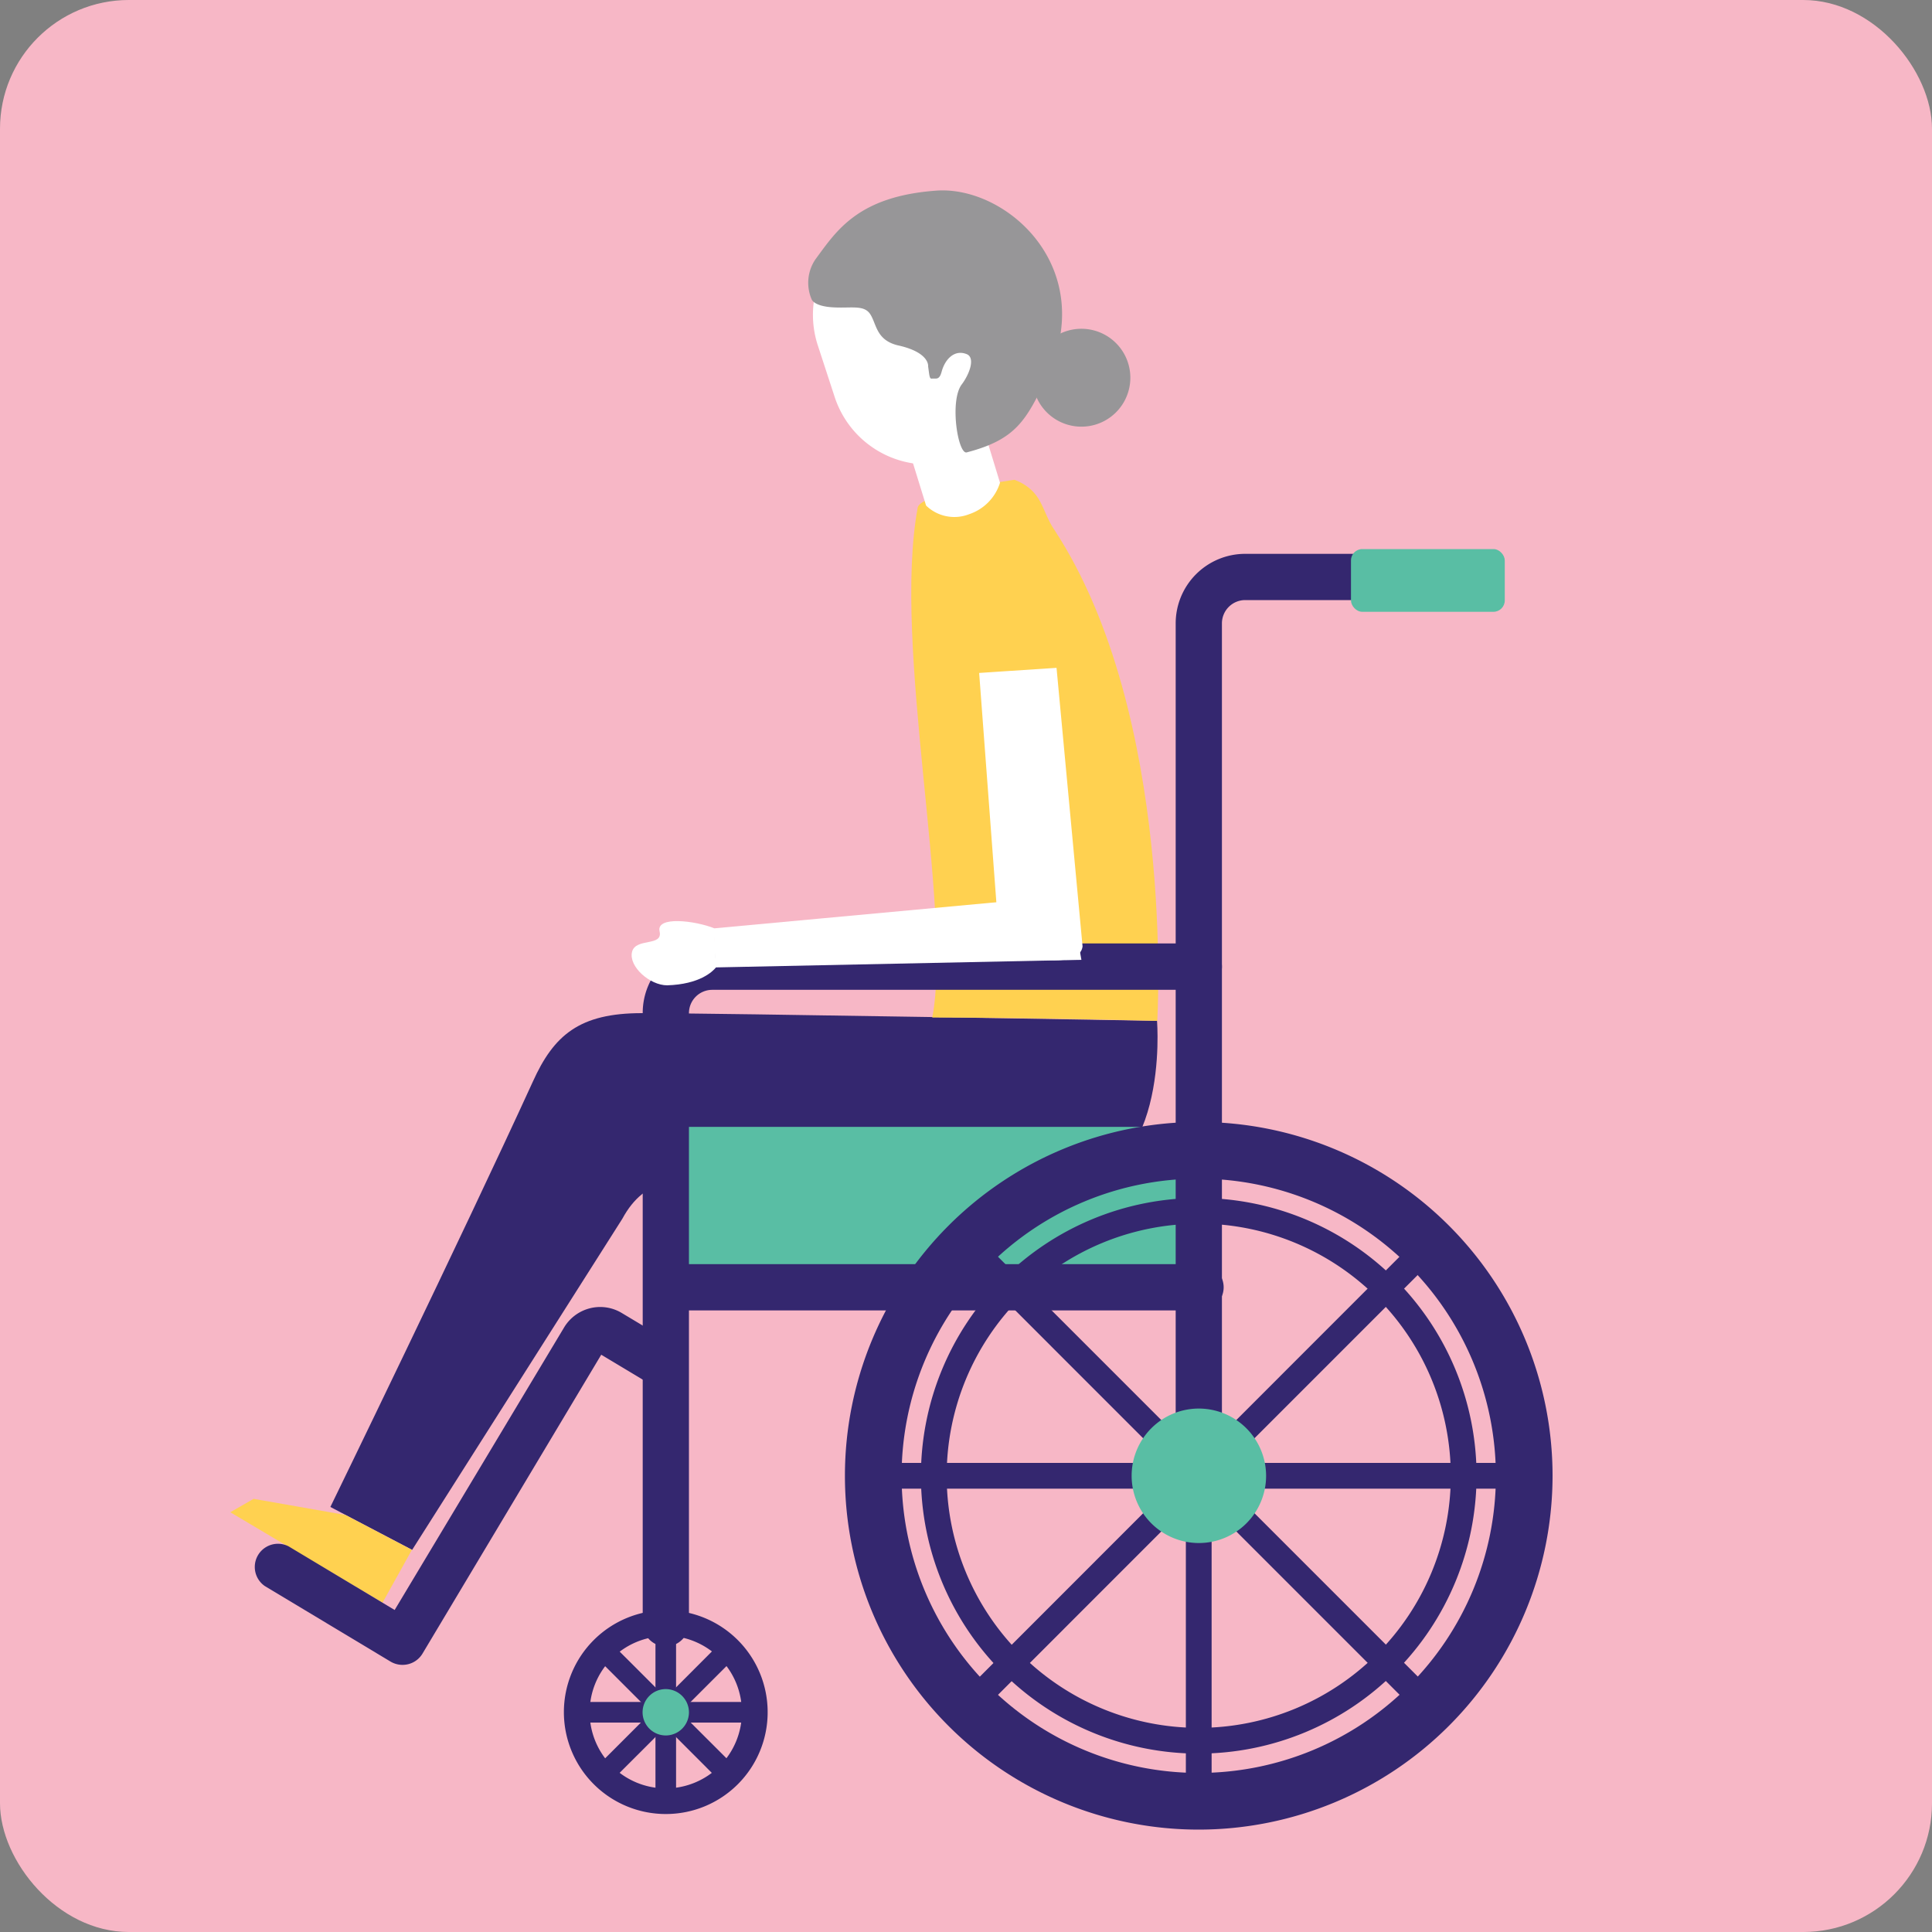
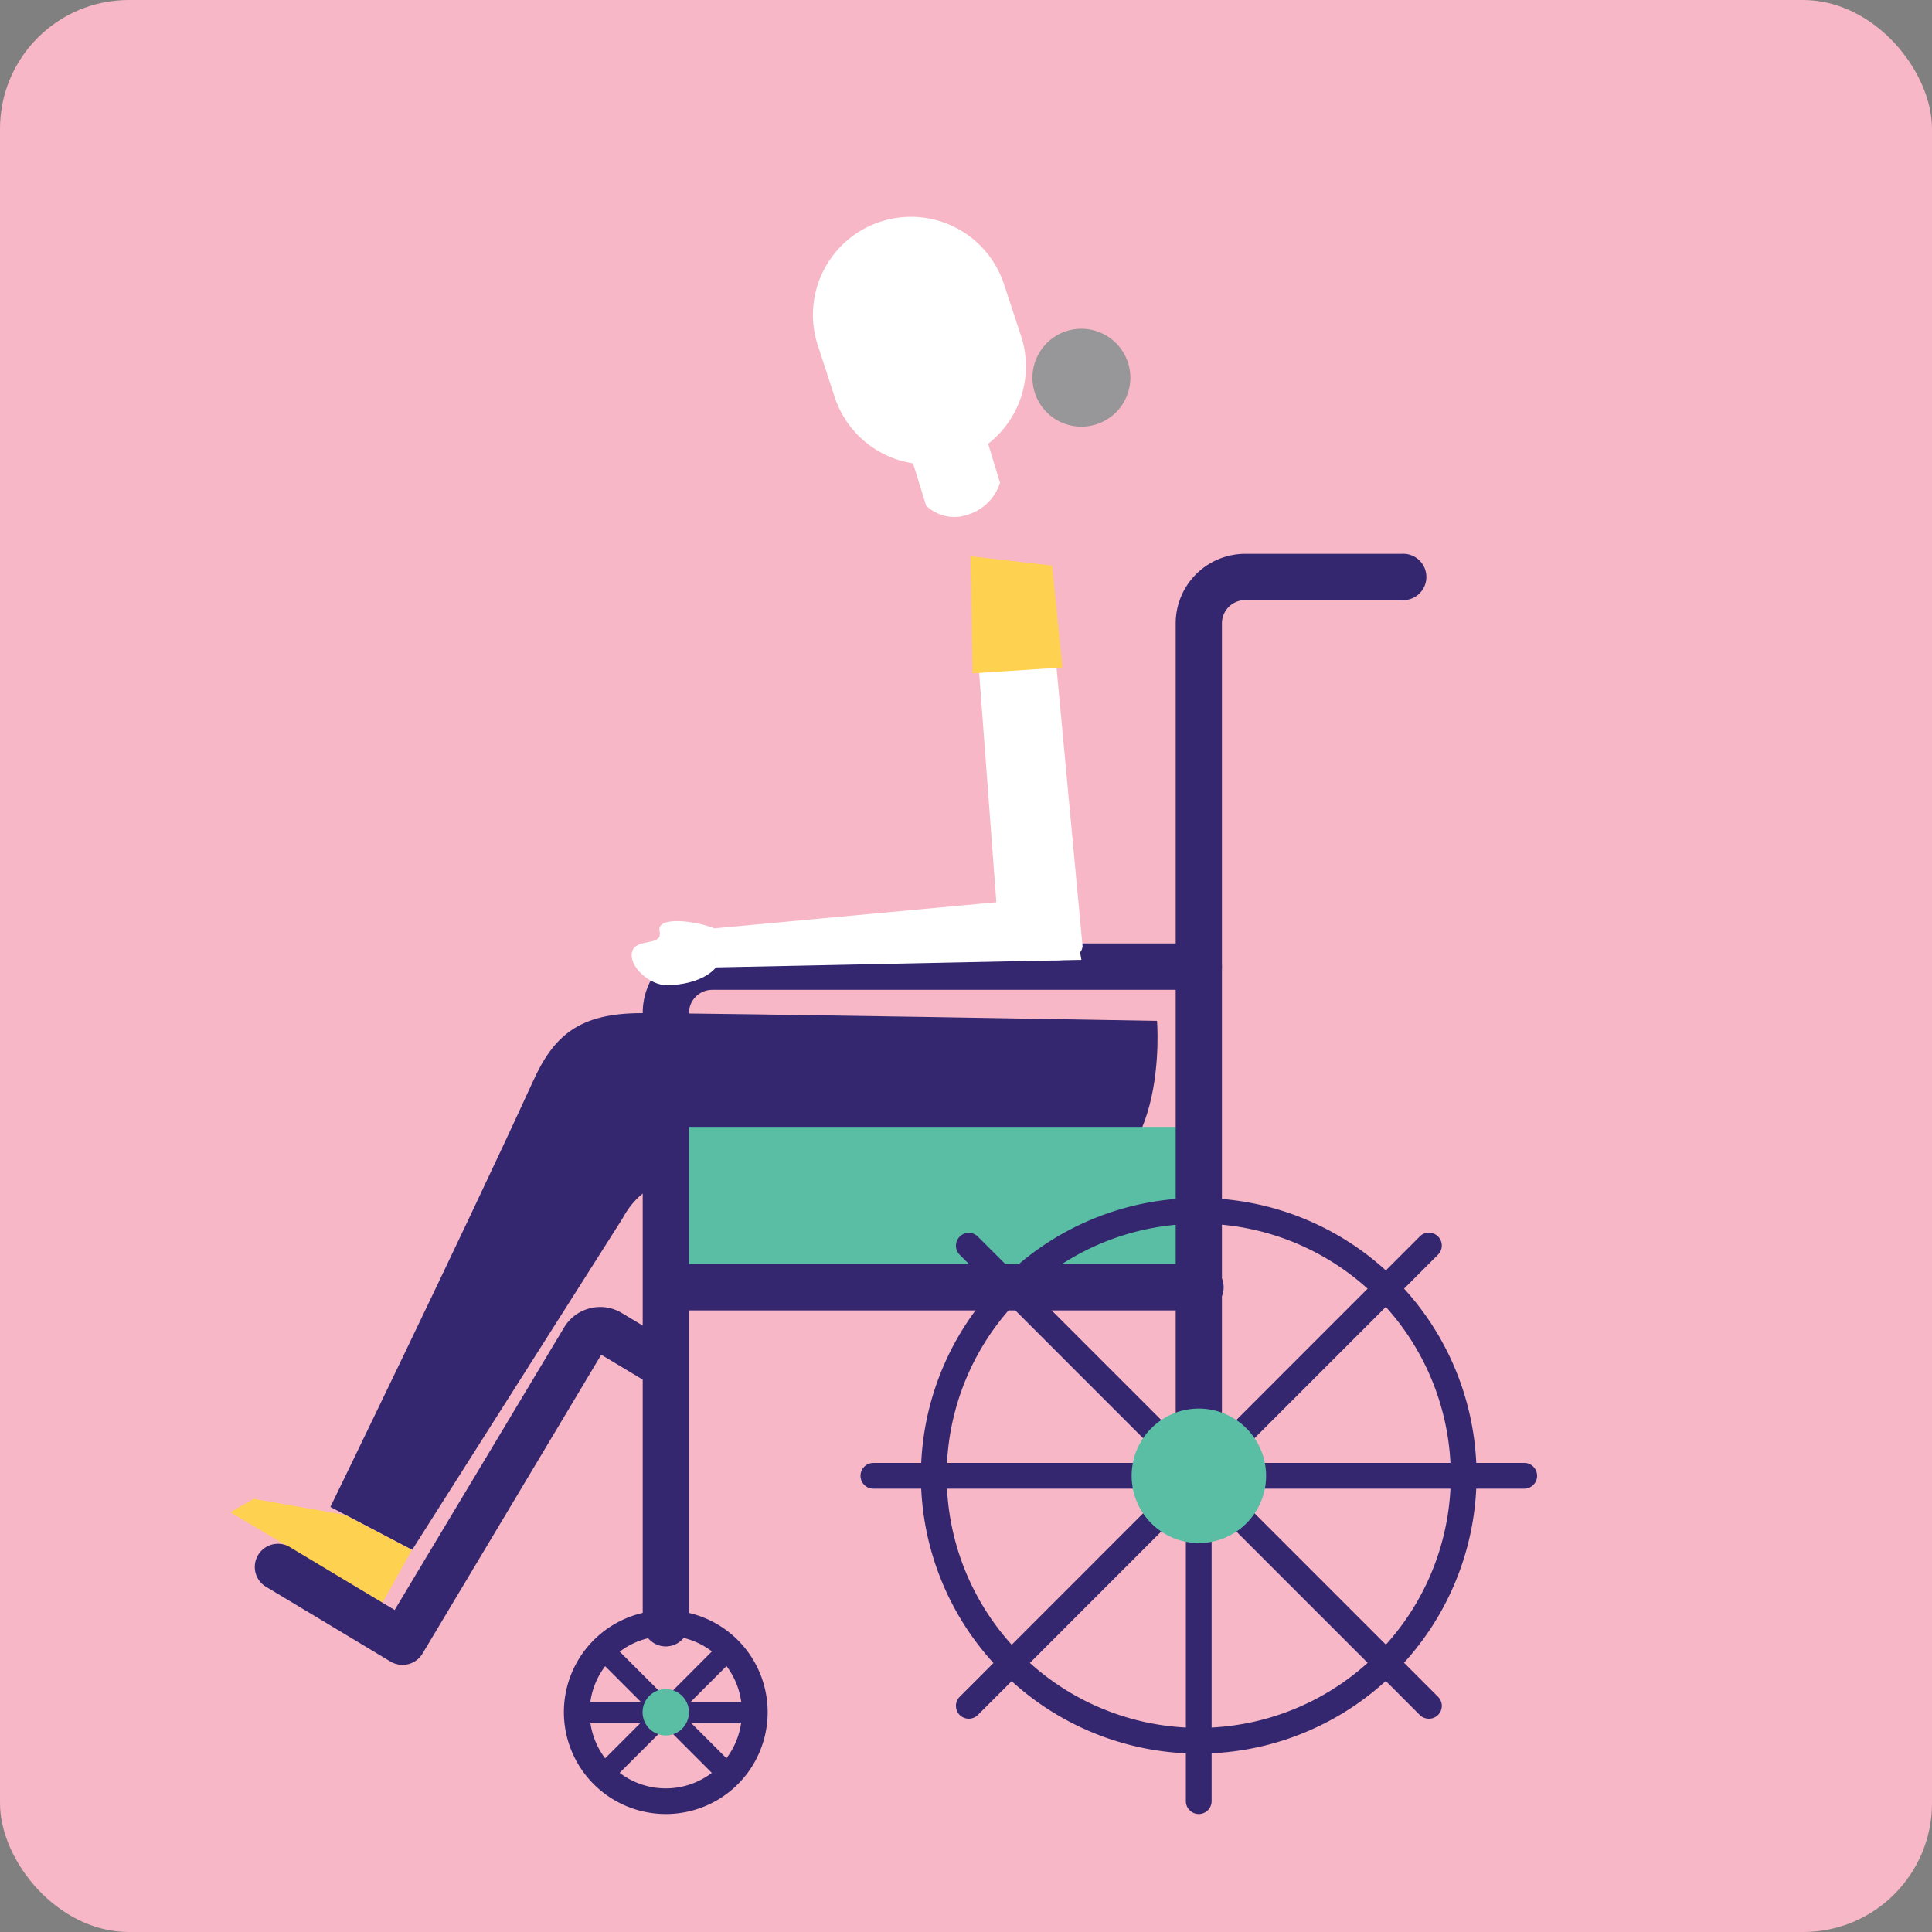
<svg xmlns="http://www.w3.org/2000/svg" viewBox="0 0 150 150">
  <rect x="0" y="0" width="150" height="150" fill="#808080" stroke="none" />
  <defs>
    <style>.cls-1{fill:#f7b7c6;}.cls-2{fill:#34276f;}.cls-3{fill:#ffd150;}.cls-4{fill:#fff;}.cls-5{fill:#979698;}.cls-6{fill:#59bea4;}</style>
  </defs>
  <g id="レイヤー_2" data-name="レイヤー 2">
    <g id="Capa_1" data-name="Capa 1">
      <rect class="cls-1" width="150" height="150" rx="10" />
      <path class="cls-2" d="M49.83,78.66c6.09,0,40,.6,40,.6s1.08,13-7.79,13c-4.68,0-20.8-.77-26.28-.77-3,0-5.66-.16-7.44,3.13L32,120.33,25.65,117S35.87,96,41.36,84C43,80.35,45,78.66,49.83,78.66Z" />
-       <path class="cls-3" d="M89.85,79.26s1.43-23.77-8-38.14c-1-1.46-.86-3-3.08-3.87,0,0-7.3,1-7.52,2.16C69.25,50.24,74,70.6,72.38,79,79.94,79,89.85,79.26,89.85,79.26Z" />
      <path class="cls-4" d="M71.9,39.25a3.15,3.15,0,0,0,3.35.67,3.75,3.75,0,0,0,2.39-2.44l-1.09-3.57L70.8,35.69Z" />
      <path class="cls-4" d="M64.8,30.81a7.61,7.61,0,0,0,9.59,4.88h0a7.61,7.61,0,0,0,4.89-9.59l-1.32-4a7.6,7.6,0,0,0-9.59-4.89h0a7.61,7.61,0,0,0-4.88,9.59Z" />
-       <path class="cls-5" d="M72.7,14.8c-6.1.44-7.76,3.13-9.38,5.32a3.24,3.24,0,0,0-.3,3.13,0,0,0,0,1,0,0s.17.52,1.62.61,2.44-.22,2.93.54.45,2,2.13,2.41c2.52.55,2.36,1.64,2.36,1.64.1.7.1,1,.31.94l.3,0c.29,0,.38-.34.43-.5.26-1,1-1.77,1.94-1.4.68.25.28,1.47-.35,2.33-1,1.25-.31,5.53.38,5.3,3.82-1,4.59-2.49,6.17-5.74C85.36,20.81,78.16,14.41,72.7,14.8Z" />
      <polygon class="cls-3" points="26.81 117.62 31.98 120.33 29.7 124.43 17.88 117.41 19.69 116.37 26.81 117.62" />
      <path class="cls-2" d="M31.25,129.26a1.82,1.82,0,0,1-.92-.25l-9.77-5.87a1.8,1.8,0,0,1,1.85-3.08L30.64,125l13.14-21.91a3.28,3.28,0,0,1,2-1.51,3.25,3.25,0,0,1,2.51.37l4.29,2.57a1.8,1.8,0,1,1-1.85,3.09l-4.05-2.43L32.8,128.39A1.8,1.8,0,0,1,31.25,129.26Z" />
      <rect class="cls-6" x="51.69" y="87.49" width="41.38" height="12.46" />
      <path class="cls-2" d="M51.69,127.83A1.8,1.8,0,0,1,49.9,126V78.65a5.39,5.39,0,0,1,5.39-5.4H93.07a1.8,1.8,0,1,1,0,3.6H55.29a1.81,1.81,0,0,0-1.8,1.8V126A1.81,1.81,0,0,1,51.69,127.83Z" />
      <path class="cls-2" d="M93.07,115.52a1.8,1.8,0,0,1-1.79-1.8V48.4A5.4,5.4,0,0,1,96.67,43h12.14a1.8,1.8,0,1,1,0,3.59H96.67a1.81,1.81,0,0,0-1.8,1.8v65.32A1.8,1.8,0,0,1,93.07,115.52Z" />
      <path class="cls-2" d="M93.07,101.74H51.69a1.8,1.8,0,0,1,0-3.59H93.07a1.8,1.8,0,1,1,0,3.59Z" />
-       <path class="cls-2" d="M93.07,142.05a27.47,27.47,0,1,1,27.47-27.47A27.49,27.49,0,0,1,93.07,142.05Zm0-50.54a23.07,23.07,0,1,0,23.07,23.07A23.1,23.1,0,0,0,93.07,91.51Z" />
      <path class="cls-2" d="M93.07,136.15a21.57,21.57,0,1,1,21.57-21.57A21.6,21.6,0,0,1,93.07,136.15Zm0-41.14a19.57,19.57,0,1,0,19.57,19.57A19.59,19.59,0,0,0,93.07,95Z" />
      <path class="cls-2" d="M93.07,140.84a1,1,0,0,1-1-1V89.32a1,1,0,0,1,1-1,1,1,0,0,1,1,1v50.53A1,1,0,0,1,93.07,140.84Z" />
      <path class="cls-2" d="M118.34,115.58H67.81a1,1,0,0,1,0-2h50.53a1,1,0,1,1,0,2Z" />
      <path class="cls-2" d="M75.21,133.44a1,1,0,0,1-.7-.29,1,1,0,0,1,0-1.41L110.23,96a1,1,0,0,1,1.42,0,1,1,0,0,1,0,1.41L75.92,133.15A1,1,0,0,1,75.21,133.44Z" />
      <path class="cls-2" d="M110.94,133.44a1,1,0,0,1-.71-.29L74.51,97.42a1,1,0,0,1,0-1.41,1,1,0,0,1,1.41,0l35.73,35.73a1,1,0,0,1,0,1.41A1,1,0,0,1,110.94,133.44Z" />
      <path class="cls-6" d="M98.3,114.58a5.22,5.22,0,1,1-5.23-5.22A5.23,5.23,0,0,1,98.3,114.58Z" />
-       <rect class="cls-6" x="104.89" y="42.63" width="11.94" height="4.87" rx="0.88" />
-       <path class="cls-2" d="M51.69,140.65a.8.8,0,0,1-.8-.8V126a.8.8,0,0,1,1.6,0v13.82A.8.8,0,0,1,51.69,140.65Z" />
      <path class="cls-2" d="M58.6,133.74H44.78a.8.8,0,0,1,0-1.6H58.6a.8.8,0,1,1,0,1.6Z" />
      <path class="cls-2" d="M46.81,138.62a.83.83,0,0,1-.57-.23.8.8,0,0,1,0-1.13L56,127.49a.8.8,0,0,1,1.14,1.13l-9.78,9.77A.8.8,0,0,1,46.81,138.62Z" />
      <path class="cls-2" d="M56.58,138.62a.83.83,0,0,1-.57-.23l-9.77-9.77a.8.8,0,0,1,0-1.13.79.79,0,0,1,1.13,0l9.78,9.77a.8.8,0,0,1,0,1.13A.85.85,0,0,1,56.58,138.62Z" />
      <path class="cls-2" d="M51.69,140.84a7.91,7.91,0,1,1,7.91-7.9A7.9,7.9,0,0,1,51.69,140.84Zm0-13.81a5.91,5.91,0,1,0,5.91,5.91A5.92,5.92,0,0,0,51.69,127Z" />
      <path class="cls-6" d="M53.49,132.94a1.8,1.8,0,1,1-1.8-1.8A1.81,1.81,0,0,1,53.49,132.94Z" />
      <polygon class="cls-4" points="83.39 71.31 83.96 74.52 55.55 75.11 55.41 72.08 77.79 70.01 83.39 71.31" />
      <path class="cls-4" d="M81.34,44.48l2.71,29c-.3,2.19-6.41.35-6.41.35l-2.25-30Z" />
      <polygon class="cls-3" points="82.48 51.82 81.68 43.91 75.35 43.19 75.51 52.28 82.48 51.82" />
      <path class="cls-4" d="M55.59,75.11c-.27.33-1.27,1.31-3.79,1.39-1.35,0-3-1.46-2.73-2.59s2.42-.39,2.14-1.6,2.76-.83,4.24-.24Z" />
      <path class="cls-5" d="M87.61,28.27a3.8,3.8,0,1,1-4.72-2.59A3.8,3.8,0,0,1,87.61,28.27Z" />
    </g>
  </g>
</svg>